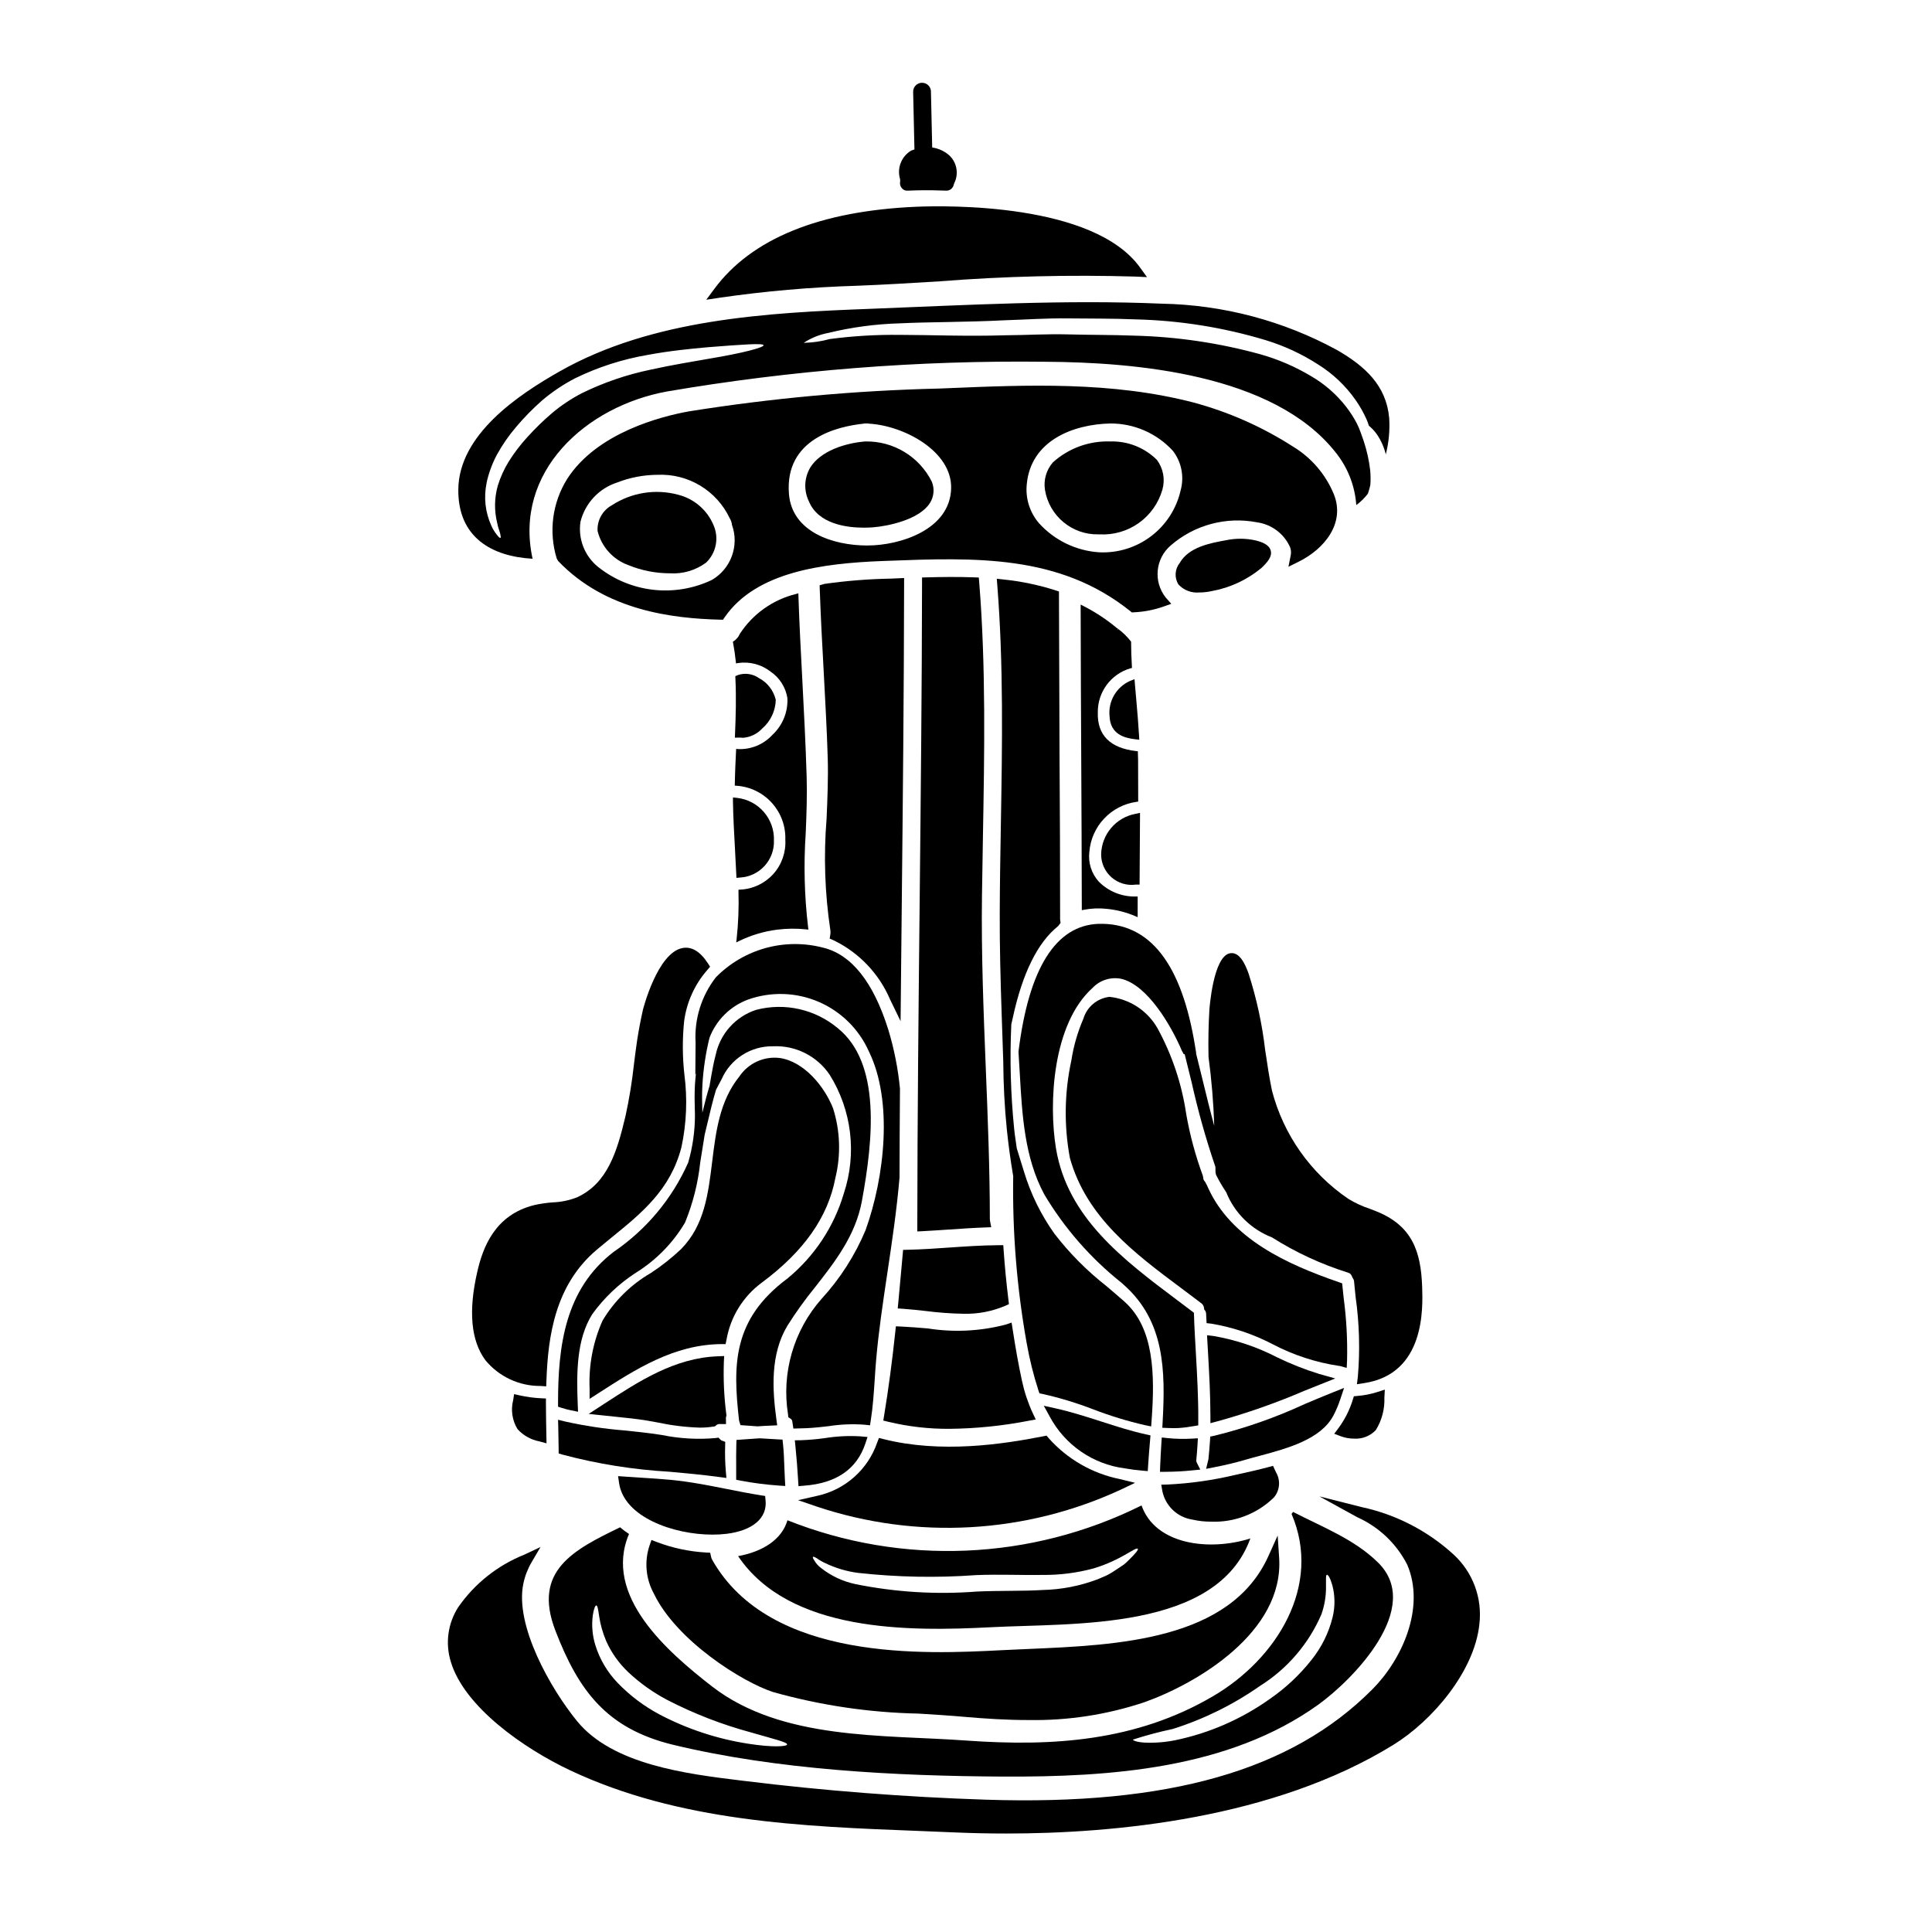
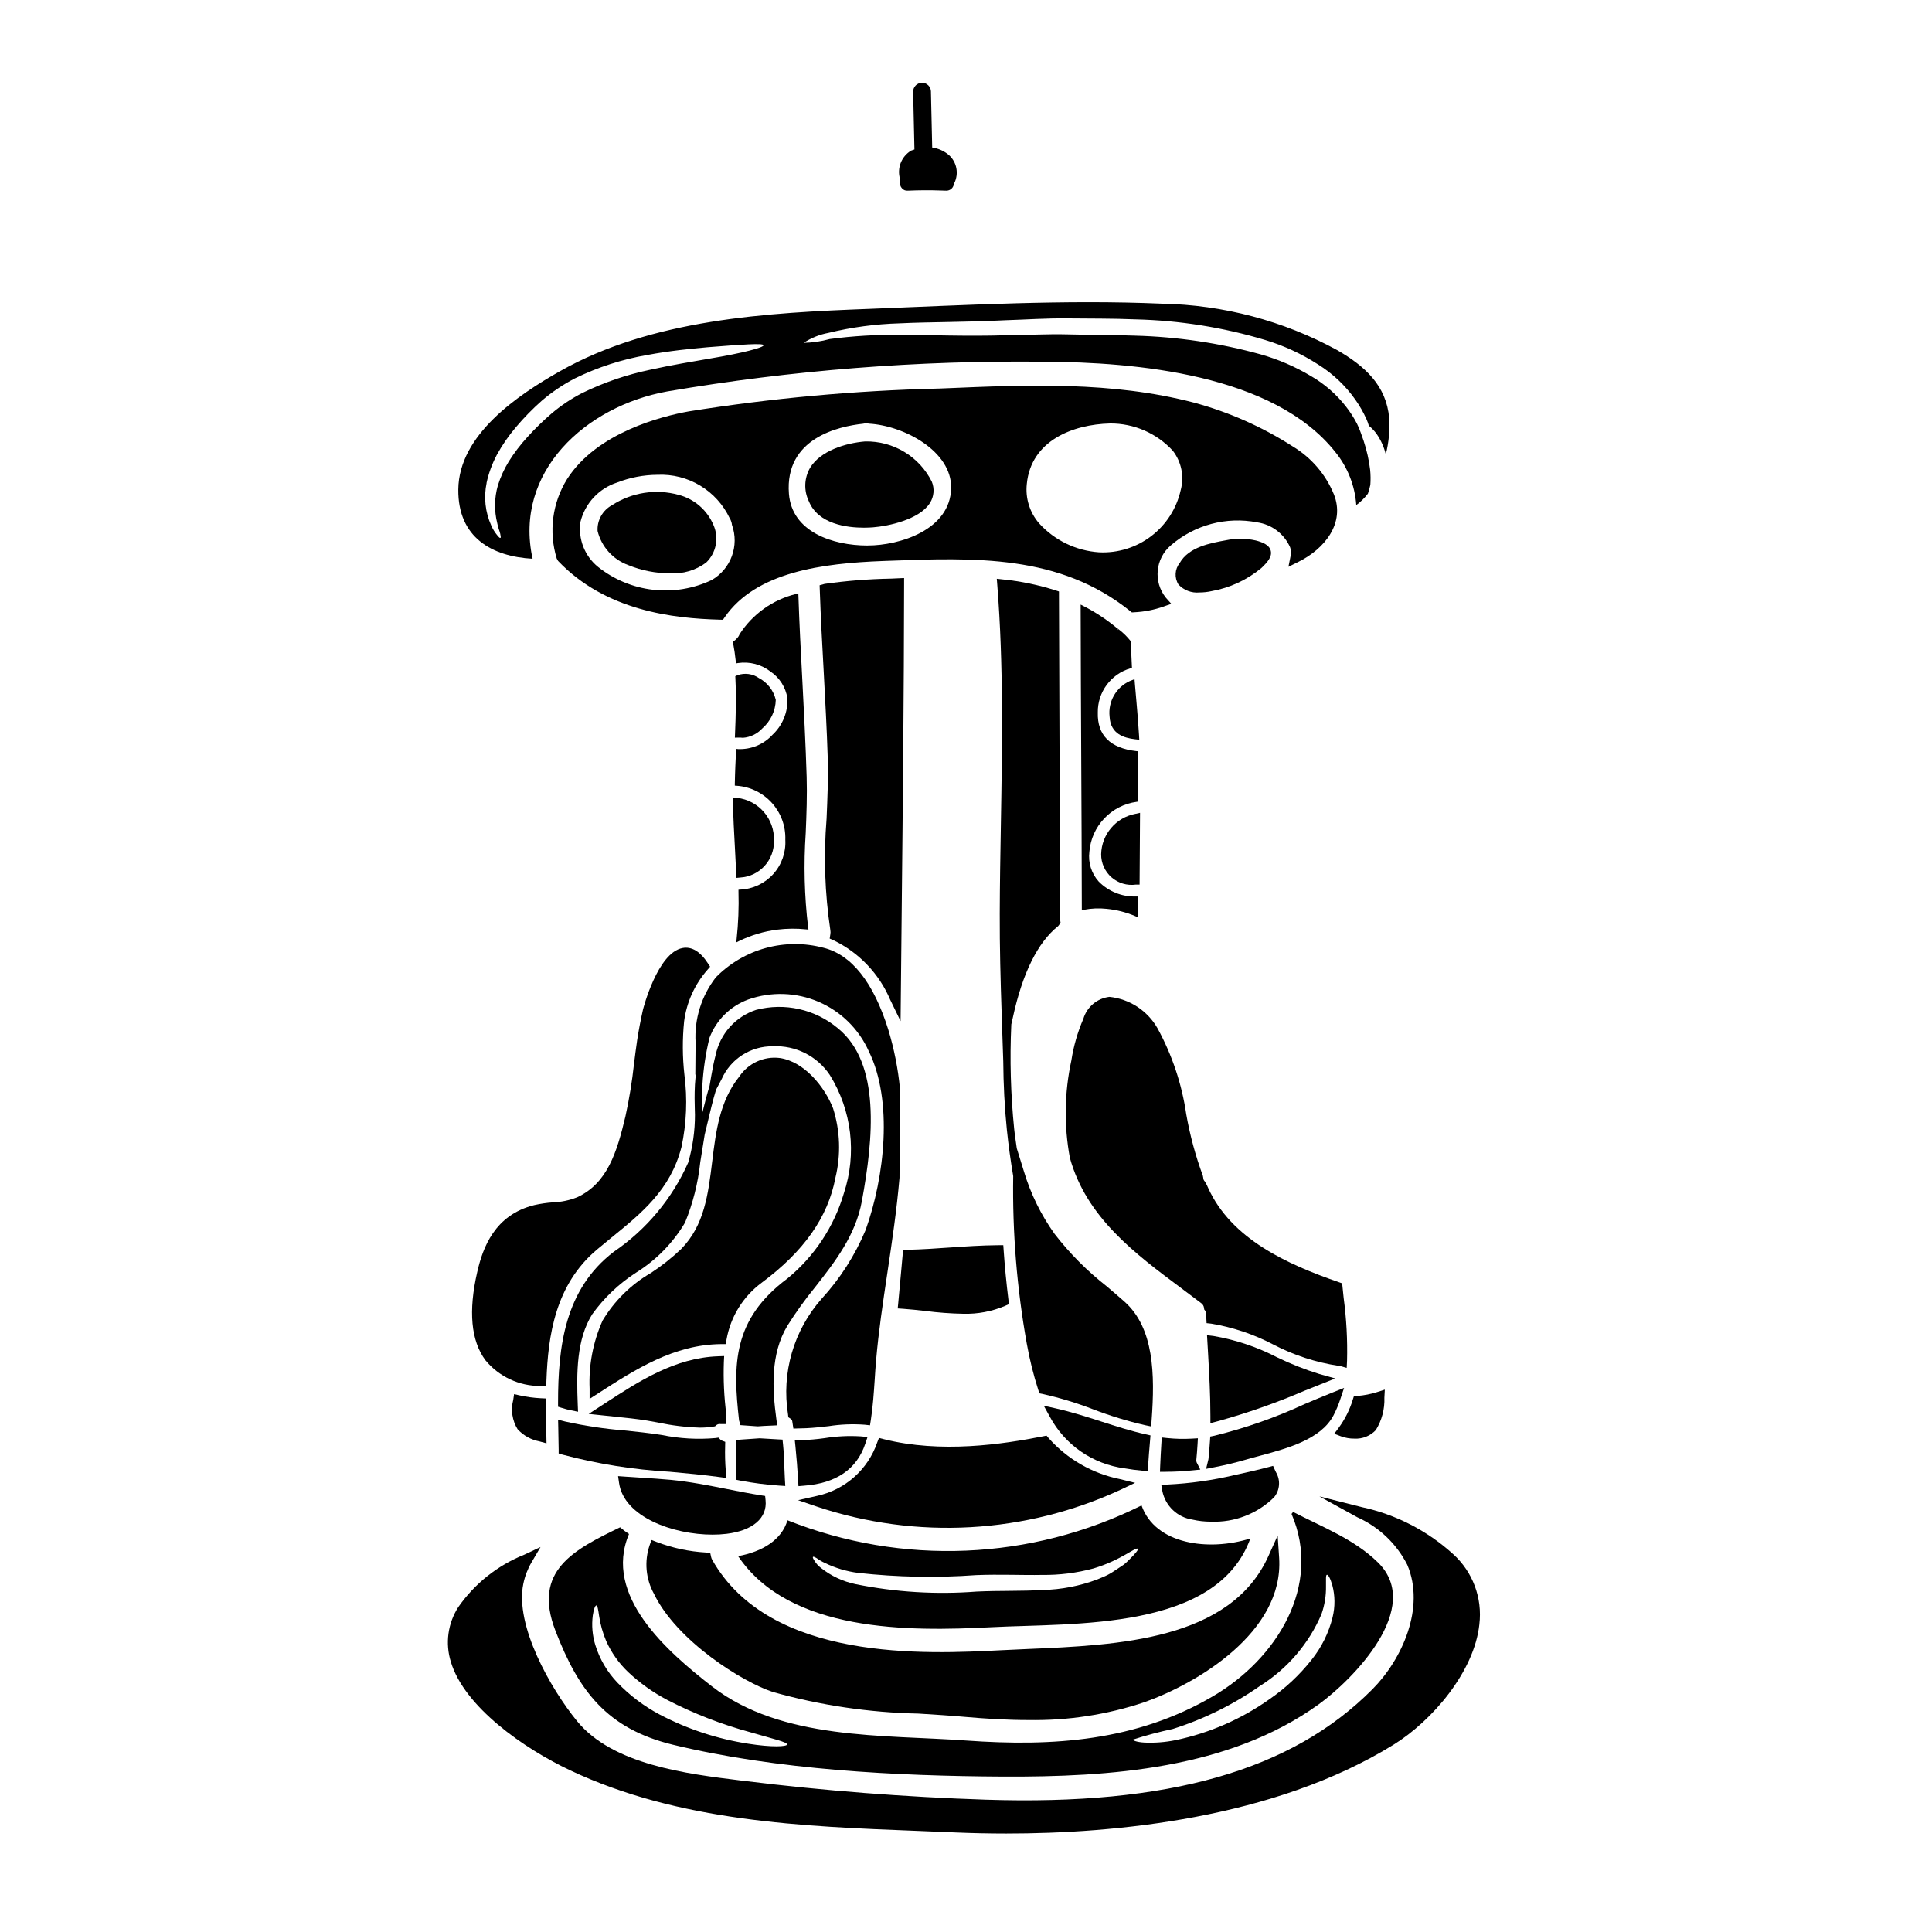
<svg xmlns="http://www.w3.org/2000/svg" fill="#000000" width="800px" height="800px" version="1.1" viewBox="144 144 512 512">
  <g>
    <path d="m446.12 359.41-1.203 0.266c-5.18 0.969-8.973 5.426-9.102 10.691-0.02 2.352 0.988 4.594 2.754 6.141 1.77 1.547 4.125 2.246 6.453 1.918h0.98z" />
-     <path d="m404.48 366.06c0.395-22.246 0.828-45.266-0.977-67.699l-0.109-1.309-1.309-0.051c-4.328-0.16-8.66-0.094-12.305 0l-1.434 0.039 0.004 1.406c-0.039 28.09-0.34 56.645-0.629 84.258-0.297 28.215-0.602 57.391-0.629 86.09v1.555l1.551-0.082c2.281-0.121 4.566-0.277 6.848-0.43 3.148-0.211 6.297-0.43 9.477-0.543l1.719-0.066-0.328-1.691 0.004-0.004c-0.031-0.152-0.047-0.309-0.047-0.465 0-13.117-0.539-26.613-1.062-39.664-0.602-15.125-1.227-30.766-1.023-45.977 0.062-5.094 0.156-10.227 0.25-15.367z" />
    <path d="m431.27 385.1c1.977-0.383 3.996-0.469 5.996-0.25 2.594 0.246 5.137 0.891 7.535 1.914l0.688 0.301 0.004-5.481h-0.555c-3.664 0.082-7.195-1.352-9.766-3.961-1.93-2.141-2.836-5.012-2.481-7.871 0.262-3.312 1.648-6.434 3.934-8.844 2.281-2.414 5.32-3.973 8.613-4.418l0.395-0.07v-0.414c0-3.543 0-7.086-0.027-10.664 0-0.602-0.027-1.227-0.055-1.824v-0.422l-0.418-0.043c-6.941-0.789-10.375-4.223-10.203-10.234v0.008c-0.078-5.41 3.465-10.207 8.66-11.719l0.395-0.098-0.023-0.395c-0.137-2.363-0.207-4.453-0.207-6.391v-0.156l-0.086-0.125-0.004-0.004c-0.945-1.211-2.047-2.289-3.273-3.215l-0.367 0.34 0.312-0.395c-0.109-0.082-0.223-0.152-0.34-0.215-2.738-2.281-5.723-4.25-8.902-5.867l-0.711-0.367v0.789c0.027 13.266 0.078 26.531 0.152 39.801 0.074 13.27 0.125 26.535 0.152 39.793v0.602z" />
    <path d="m357.1 537.72c8.508-0.629 13.965-4.375 16.219-11.141l0.586-1.758-1.852-0.172h0.004c-3.168-0.191-6.344-0.035-9.473 0.469-2.102 0.297-4.219 0.48-6.34 0.555l-1.609 0.023 0.164 1.602c0.309 3.016 0.535 6.023 0.715 9.055l0.09 1.496z" />
    <path d="m383.33 475.23-0.527 5.852c-0.246 2.715-0.484 5.434-0.75 8.156l-0.145 1.512 1.516 0.102c1.898 0.133 3.848 0.348 5.816 0.566 3.32 0.434 6.664 0.68 10.012 0.742 3.824 0.109 7.625-0.609 11.148-2.106l0.984-0.449-0.133-1.074c-0.551-4.531-0.984-8.953-1.273-13.156l-0.094-1.383h-1.387c-4.328 0.027-8.707 0.332-12.93 0.621-3.582 0.246-7.289 0.504-10.918 0.586z" />
    <path d="m351.51 526.76-0.133-1.25-1.262-0.066c-1.508-0.07-3.09-0.176-4.797-0.281l-0.859 0.059c-1.316 0.082-2.676 0.172-3.969 0.277l-1.32 0.105-0.039 1.324c-0.055 1.918-0.047 3.816-0.035 5.723v3.5l1.18 0.238c3.359 0.629 6.75 1.066 10.16 1.305l1.672 0.109-0.098-1.668c-0.062-1.086-0.105-2.172-0.145-3.254-0.062-2.039-0.145-4.07-0.355-6.121z" />
    <path d="m442.07 533.13c1.535 0.266 3.066 0.477 4.594 0.605l1.508 0.125 0.094-1.508c0.129-2.066 0.312-4.328 0.516-6.672l0.105-1.285-1.258-0.281c-3.938-0.875-7.906-2.144-11.738-3.383-3.906-1.254-7.938-2.555-12.082-3.484l-3.195-0.707 1.574 2.863v0.004c4.019 7.516 11.426 12.629 19.883 13.723z" />
    <path d="m378.2 525.39-1.262-0.32-0.473 1.215v0.004c-2.465 7.16-8.488 12.512-15.887 14.121l-5.078 1.152 4.93 1.684v0.004c26.473 8.852 55.332 7.238 80.652-4.508l3.731-1.777-4.012-0.988h0.004c-7.312-1.469-13.941-5.277-18.895-10.852l-0.559-0.668-0.855 0.168c-10.887 2.148-27.125 4.57-42.297 0.766z" />
    <path d="m446.52 542.95c-29.293 14.605-63.418 16.035-93.832 3.938-1.543 5.215-6.656 8.324-13.082 9.504 13.648 20.227 45.234 19.973 67.004 18.84 22.043-1.156 59.855 1.027 68.746-23.52-11.078 3.477-25.238 1.57-28.836-8.762zm-3.262 14.371h-0.004c-0.457 0.477-0.945 0.922-1.461 1.336-0.59 0.395-1.234 0.824-1.93 1.285-0.691 0.465-1.465 0.977-2.312 1.414-0.852 0.438-1.797 0.789-2.754 1.207h-0.004c-4.633 1.738-9.523 2.688-14.469 2.801-5.512 0.336-11.359 0.129-17.504 0.414-10.738 0.832-21.543 0.168-32.098-1.969-3.328-0.699-6.453-2.156-9.125-4.266-0.73-0.535-1.344-1.219-1.797-2.004-0.336-0.512-0.465-0.824-0.359-0.949s0.438 0.023 0.977 0.336v-0.004c0.691 0.5 1.43 0.93 2.207 1.285 2.762 1.34 5.723 2.227 8.766 2.621 10.387 1.148 20.855 1.348 31.277 0.59 6.273-0.254 12.262 0.051 17.504-0.051 4.598 0.059 9.184-0.52 13.621-1.719 7.449-2.234 11.23-5.832 11.742-5.191 0.188 0.223-0.609 1.219-2.281 2.863z" />
    <path d="m438.05 333.88c0.23 4.723 3.938 5.688 6.691 6.019l1.18 0.137-0.066-1.18c-0.172-2.984-0.434-5.992-0.695-9.008-0.133-1.512-0.266-3.019-0.395-4.527l-0.105-1.336-1.238 0.496v-0.004c-3.637 1.645-5.801 5.438-5.371 9.402z" />
    <path d="m373.35 260.99h-0.117c-5.234 0.438-11.809 2.5-14.535 6.957-1.594 2.734-1.719 6.082-0.328 8.926 2.481 6.035 10.094 6.965 14.562 6.965 1.008 0 1.855-0.047 2.441-0.094 3.996-0.309 12.277-2.043 15.062-6.43 1.086-1.703 1.27-3.828 0.492-5.691-1.629-3.25-4.144-5.973-7.254-7.852-3.109-1.883-6.691-2.848-10.324-2.781z" />
    <path d="m310.51 293.76c3.492 1.43 7.231 2.168 11.004 2.172 3.434 0.219 6.836-0.785 9.605-2.828 2.684-2.57 3.473-6.547 1.969-9.945-1.664-3.969-5.086-6.938-9.254-8.02-6.012-1.652-12.445-0.648-17.672 2.754-2.481 1.348-3.961 4.008-3.797 6.824 1.035 4.188 4.09 7.578 8.145 9.043z" />
    <path d="m302.16 475.18c1.273-1.07 2.555-2.106 3.816-3.148 8.086-6.555 15.715-12.746 18.609-24.008h0.004c1.352-6.316 1.617-12.82 0.785-19.227-0.527-4.707-0.551-9.457-0.07-14.168 0.664-5.043 2.809-9.773 6.16-13.598l0.719-0.844-0.602-0.93c-2.027-3.102-4.269-4.469-6.691-4.019-6.652 1.215-10.461 16.18-10.496 16.324-0.613 2.727-1.129 5.438-1.535 8.055-0.309 2.094-0.574 4.203-0.84 6.297-0.504 4.684-1.262 9.336-2.273 13.938-2.269 9.562-4.805 17.773-12.852 21.465v-0.004c-2.047 0.805-4.211 1.25-6.406 1.328-1.641 0.117-3.266 0.355-4.871 0.715-10.539 2.586-13.688 11.348-15.137 17.711-2.394 10.379-1.664 18.254 2.156 23.398v0.004c3.59 4.359 8.953 6.867 14.598 6.828l1.516 0.102 0.059-1.523c0.426-11.945 2.356-25.414 13.352-34.695z" />
-     <path d="m507.06 464.36c-2.023-0.668-3.961-1.566-5.773-2.676-9.98-6.797-17.16-16.98-20.203-28.664-0.727-3.516-1.273-7.184-1.797-10.734h-0.004c-0.797-6.867-2.266-13.641-4.375-20.219-0.965-2.731-2.438-5.805-4.867-5.457-4.57 0.66-5.539 14.957-5.547 15.086-0.234 4.016-0.316 8.117-0.223 12.375h-0.004c0.816 6.07 1.324 12.176 1.523 18.297-1.09-3.984-2.102-8.125-3.102-12.238-0.566-2.344-1.145-4.691-1.734-7.027h0.055l-0.277-1.707c-3.562-22.062-12.02-32.914-25.586-32.57-11.355 0.395-18.5 11.777-21.227 33.805v0.281c0.121 1.816 0.227 3.648 0.332 5.512 0.617 10.996 1.254 22.367 6.477 32.07v0.004c5.348 8.984 12.281 16.926 20.465 23.434l0.738 0.664c10.73 9.586 10.938 22.637 10.176 36.285l-0.082 1.496 1.496 0.062c0.551 0.023 1.059 0.035 1.539 0.035v0.004c0.867 0.004 1.73-0.043 2.59-0.148 0.621-0.051 1.254-0.16 1.887-0.27l2.016-0.32v-1.254c0.047-5.961-0.301-11.988-0.629-17.82-0.188-3.352-0.395-6.691-0.5-10.078l-0.027-0.699-4.449-3.352c-14.273-10.723-29.031-21.809-32.094-40.148-1.969-11.855-1-32.996 9.707-42.602 1.93-2.031 4.766-2.938 7.516-2.402 7.012 1.574 13.336 12.492 16.105 19.016l0.535 0.992 0.223-0.055c0.633 2.481 1.242 4.992 1.852 7.477 1.691 7.582 3.793 15.062 6.301 22.414l0.035 1.527 0.152 0.621c0.793 1.578 1.684 3.102 2.672 4.566 2.211 5.5 6.602 9.836 12.133 11.977 6.285 3.984 13.07 7.125 20.176 9.348 0.496 0.133 0.887 0.523 1.02 1.02l0.246 0.484c0.191 0.242 0.301 0.543 0.316 0.852l0.395 3.965h-0.004c1.008 7.051 1.211 14.188 0.609 21.281l-0.25 1.969 1.941-0.301c16.137-2.469 15.539-19.777 15.352-25.461-0.32-9.363-2.574-16.383-12.527-20.215z" />
    <path d="m288.68 516.01v-1.395l-1.391-0.066c-1.852-0.094-3.695-0.344-5.508-0.742l-1.543-0.344-0.234 1.574h-0.004c-0.676 2.621-0.258 5.402 1.156 7.707 1.523 1.676 3.551 2.812 5.777 3.234l1.898 0.52-0.035-1.969c-0.07-2.801-0.094-5.644-0.117-8.52z" />
    <path d="m338.75 339.49 1.383-0.023h0.059c0.23 0.039 0.461 0.055 0.691 0.059 1.957-0.145 3.785-1.027 5.117-2.469 2.211-1.914 3.516-4.668 3.59-7.59-0.594-2.504-2.25-4.625-4.535-5.809-1.633-1.121-3.707-1.395-5.578-0.738l-0.617 0.277 0.031 0.668c0.238 4.969 0.094 9.945-0.102 14.586z" />
-     <path d="m438.29 260.99h-0.074c-5.586-0.191-11.027 1.793-15.18 5.531-1.746 1.996-2.519 4.664-2.113 7.281 1.121 6.918 7.164 11.957 14.172 11.809h0.348-0.004c3.707 0.195 7.367-0.875 10.387-3.031 3.019-2.16 5.215-5.277 6.231-8.848 0.758-2.711 0.211-5.621-1.477-7.871-3.258-3.238-7.699-5-12.289-4.871z" />
    <path d="m340.21 376.55c5.117-0.324 9.051-4.656 8.891-9.781 0.207-5.738-4.043-10.672-9.75-11.32l-1.109-0.121v1.113c0.066 4.074 0.305 8.309 0.527 12.402 0.121 2.254 0.246 4.516 0.348 6.769l0.047 1.035z" />
    <path d="m485.45 294.2 2.684-1.328c6.871-3.391 12.426-10.234 9.348-17.906v0.004c-2.168-5.262-5.965-9.688-10.836-12.629-8.121-5.219-16.996-9.152-26.32-11.664-21.695-5.637-44.012-4.691-65.605-3.781l-2.059 0.082v-0.004c-22.141 0.535-44.223 2.555-66.098 6.043-7.086 1.27-24.371 5.566-32.273 17.93-3.922 6.289-4.93 13.969-2.754 21.059l0.359 0.645c12.641 13.27 30.535 15.242 42.902 15.57l0.789 0.02 0.453-0.656c8.324-12.047 25.871-14.301 41.941-14.914l0.82-0.031c23.617-0.902 45.941-1.746 64.715 13.305l0.438 0.352 0.559-0.027-0.004-0.004c2.672-0.121 5.312-0.633 7.836-1.52l2.059-0.73-1.453-1.637c-3.371-4.219-2.781-10.352 1.328-13.855 6.285-5.438 14.719-7.688 22.879-6.098 3.848 0.539 7.144 3.027 8.719 6.578 0.277 0.727 0.332 1.516 0.152 2.273zm-50.203-3.832v-0.004c-6.078-0.414-11.758-3.156-15.859-7.66-2.5-2.879-3.688-6.668-3.273-10.461 1.113-11.453 12.176-15.781 22.082-16.016 6.312-0.047 12.352 2.586 16.621 7.238 2.285 2.957 3.055 6.809 2.082 10.414-1.086 4.863-3.852 9.184-7.816 12.199-3.961 3.019-8.863 4.535-13.836 4.285zm-61.293-1.805h-0.098c-9.121 0-20-3.582-20.781-13.703-1.152-14.77 13.234-17.887 19.68-18.57v-0.004c0.258-0.062 0.523-0.09 0.785-0.074 0.254-0.023 0.512-0.004 0.758 0.062 9.242 0.52 21.996 7.285 21.762 17.121-0.242 11.043-13.68 15.16-22.094 15.16zm-76.121-6.297v-0.004c1.23-4.91 4.898-8.836 9.715-10.391 3.41-1.332 7.039-2.023 10.699-2.043 3.973-0.184 7.91 0.816 11.316 2.867s6.129 5.062 7.824 8.656c0.176 0.266 0.305 0.555 0.395 0.859 0.105 0.281 0.168 0.574 0.191 0.871 1.988 5.527-0.262 11.688-5.352 14.625-4.836 2.297-10.223 3.191-15.543 2.586-5.32-0.609-10.363-2.699-14.555-6.031-3.582-2.879-5.371-7.445-4.691-11.992z" />
    <path d="m357.77 349.78c-0.262-8.508-0.703-17.137-1.141-25.48-0.395-7.344-0.789-14.957-1.039-22.434l-0.023-0.637-0.613 0.184h-0.004c-6.168 1.508-11.52 5.328-14.957 10.668-0.156 0.414-0.402 0.793-0.719 1.105-0.227 0.27-0.492 0.504-0.785 0.695l-0.273 0.18 0.059 0.324c0.293 1.543 0.535 3.188 0.715 4.891l0.055 0.539 0.527-0.102h0.004c3.062-0.457 6.18 0.359 8.625 2.262 2.394 1.621 4.012 4.164 4.465 7.023 0.188 3.672-1.266 7.238-3.961 9.738-2.324 2.539-5.652 3.922-9.094 3.777l-0.52-0.059-0.027 0.52c-0.121 2.41-0.277 5.582-0.332 8.758v0.469l0.469 0.031c7.461 0.504 13.176 6.84 12.918 14.312 0.191 3.344-0.965 6.625-3.211 9.105-2.246 2.484-5.394 3.965-8.738 4.106l-0.465 0.035v0.465c0.125 4.207-0.039 8.414-0.492 12.598l-0.105 0.895 0.812-0.395h-0.004c3.176-1.539 6.582-2.551 10.082-2.988 2.527-0.312 5.086-0.34 7.621-0.074l0.629 0.066-0.09-0.629c-0.988-8.285-1.199-16.645-0.633-24.969 0.207-4.93 0.395-10.023 0.246-14.98z" />
    <path d="m382.53 192.24c-0.098 0.586 0.078 1.184 0.473 1.629 0.375 0.473 0.969 0.719 1.574 0.656 2.977-0.125 5.836-0.148 8.574-0.047 0.512 0 1.043 0.023 1.574 0.047h0.094c0.934 0 1.742-0.656 1.93-1.574 0.031-0.129 0.07-0.25 0.121-0.371 1.281-2.519 0.715-5.586-1.383-7.477-1.258-1.082-2.801-1.781-4.445-2.016l-0.332-14.793h0.004c0-1.305-1.059-2.359-2.363-2.359-1.305 0-2.359 1.055-2.359 2.359l0.344 15.312h-0.004c-0.293 0.082-0.582 0.184-0.863 0.301-2.598 1.551-3.812 4.668-2.941 7.566 0.047 0.254 0.047 0.512 0.004 0.766z" />
    <path d="m499.12 506.01 1.77 0.492 0.09-1.84h0.004c0.141-5.59-0.16-11.18-0.902-16.723l-0.395-3.84-0.887-0.312c-13.672-4.723-28.48-11.414-34.637-24.988l-0.316-0.707-0.508-0.93 0.004-0.004c-0.297-0.262-0.469-0.645-0.473-1.043l-0.109-0.551c-1.949-5.293-3.422-10.754-4.398-16.309-1.164-7.977-3.742-15.68-7.609-22.75-2.656-4.676-7.406-7.777-12.754-8.328-3.258 0.391-5.973 2.676-6.902 5.824-1.527 3.531-2.594 7.246-3.18 11.051-1.84 8.48-1.973 17.242-0.395 25.773 4.363 15.797 17.207 25.371 29.637 34.637 1.746 1.309 3.488 2.606 5.195 3.91 0.406 0.297 0.668 0.75 0.723 1.25l0.051 0.395 0.242 0.316v-0.004c0.18 0.281 0.27 0.605 0.266 0.934l0.121 2.383 1.234 0.137c5.703 0.949 11.219 2.797 16.34 5.477 5.461 2.863 11.363 4.793 17.461 5.707 0.109 0.004 0.223 0.02 0.328 0.043z" />
    <path d="m476.77 287.22c-2.59-0.582-5.273-0.598-7.871-0.051-4.148 0.754-9.84 1.781-12.262 6.019-1.312 1.637-1.449 3.93-0.332 5.711 1.426 1.531 3.484 2.309 5.566 2.109 1.078-0.004 2.148-0.121 3.199-0.352 4.863-0.867 9.418-2.981 13.223-6.137 1.543-1.484 2.894-2.953 2.465-4.594-0.414-1.582-2.246-2.258-3.988-2.707z" />
    <path d="m497.4 519.07c0.711-1.367 1.309-2.785 1.789-4.25l1.012-3.016-2.957 1.18c-2.441 0.973-4.965 2.039-7.527 3.121-7.672 3.555-15.668 6.359-23.879 8.375l-1.109 0.223-0.07 1.125c-0.105 1.574-0.234 3.148-0.395 4.723 0 0.16-0.059 0.309-0.094 0.473l-0.539 2.231 2.25-0.438c2.934-0.57 5.797-1.262 8.52-2.066 1.074-0.32 2.262-0.637 3.543-0.973 7.176-1.938 16.129-4.32 19.457-10.707z" />
    <path d="m387.4 598.12c4.168 0.262 8.352 0.516 12.539 0.891 5.242 0.453 10.812 0.816 16.531 0.816l0.004-0.004c10.465 0.195 20.887-1.402 30.816-4.723 13.852-4.926 36.957-18.5 35.699-38.234l-0.395-5.938-2.441 5.422c-10.066 22.367-39.891 23.637-63.855 24.652-2.363 0.098-4.656 0.195-6.863 0.316-19.938 1.023-61.402 3.168-76.727-24.008l0.004-0.004c-0.125-0.223-0.215-0.465-0.266-0.715l-0.238-1.102-1.125-0.059h-0.004c-4.465-0.254-8.863-1.191-13.039-2.785l-1.391-0.531-0.492 1.383c-1.445 4.25-1.035 8.91 1.133 12.844 6.012 12.484 23.469 23.438 31.562 26.059 12.555 3.535 25.508 5.457 38.547 5.719z" />
    <path d="m466.61 520.67c7.918-2.184 15.676-4.914 23.223-8.164l8.016-3.199-4.199-1.18h-0.004c-3.856-1.191-7.613-2.676-11.242-4.441-5.273-2.727-10.934-4.625-16.785-5.629l-1.746-0.211 0.281 4.883c0.305 5.414 0.617 11.02 0.617 16.531v1.891z" />
    <path d="m322.28 606.36c27.656 6.691 59.109 8.301 87.512 8.453 28.242 0.129 59.777-1.969 83.578-19.07 9.172-6.606 27.984-25.727 15.805-37.676-6.269-6.168-14.777-9.406-22.488-13.383-0.129 0.152-0.262 0.336-0.414 0.516 8.176 19.016-3.938 38.469-20.859 48.344-20.301 11.898-42.379 13.363-65.336 11.719-22-1.594-48.906-0.023-67.383-14.34-11.875-9.227-28.938-24.059-22-40.402-0.828-0.535-1.617-1.125-2.363-1.77-12.285 5.961-23.285 11.484-17.141 27.395 6.164 16.004 13.641 25.949 31.09 30.215zm132.52-4.164c8.254-2.609 16.062-6.469 23.156-11.438 7.211-4.527 12.875-11.141 16.238-18.965 0.844-2.394 1.254-4.918 1.207-7.453 0-1.852-0.074-2.93 0.23-3.008 0.309-0.078 0.902 0.852 1.441 2.754h0.004c0.738 2.785 0.762 5.711 0.074 8.512-1.023 4.129-2.934 7.988-5.602 11.309-3.16 3.996-6.902 7.496-11.105 10.383-7.461 5.297-15.941 8.996-24.902 10.867-2.731 0.559-5.516 0.773-8.301 0.645-2.004-0.129-2.981-0.539-3.008-0.789 3.469-1.121 6.996-2.062 10.566-2.816zm-153.71-30.066c0.254-1.773 0.664-2.676 0.949-2.676s0.488 1.031 0.719 2.727c0.336 2.301 0.969 4.551 1.879 6.691 1.387 3.113 3.379 5.922 5.856 8.266 3.106 2.914 6.59 5.394 10.359 7.375 7.051 3.637 14.469 6.516 22.129 8.586 5.902 1.719 9.664 2.57 9.613 3.211-0.078 0.562-4.012 0.789-10.281-0.203-8.223-1.266-16.18-3.891-23.543-7.762-4.141-2.203-7.906-5.047-11.152-8.434-2.707-2.828-4.715-6.254-5.863-9.996-0.77-2.519-0.996-5.172-0.664-7.785z" />
    <path d="m285.14 292.07c-5.062-23.055 14.109-40.426 35.672-44.332 33.035-5.641 66.516-8.273 100.03-7.871 23.953 0.129 60.652 3.211 77.074 23.977 3.234 3.992 5.156 8.883 5.512 14.008 1.168-0.855 2.207-1.879 3.086-3.035 0.254-0.758 0.469-1.527 0.641-2.309 0.098-1.328 0.078-2.66-0.051-3.984-0.312-2.613-0.891-5.191-1.723-7.688-0.254-0.719-0.512-1.465-0.789-2.234-0.281-0.789-0.605-1.559-0.977-2.312-0.824-1.594-1.797-3.109-2.902-4.523-2.551-3.289-5.723-6.047-9.328-8.121-4.16-2.484-8.629-4.41-13.289-5.731-10.867-3.004-22.062-4.668-33.336-4.961-6.039-0.23-11.949-0.18-17.656-0.336-5.707-0.152-11.281 0.203-16.531 0.23-10.559 0.332-20.172-0.105-28.062-0.105v0.004c-6.231-0.082-12.457 0.289-18.633 1.105-2.246 0.621-4.559 0.961-6.891 1.004 1.965-1.293 4.168-2.188 6.481-2.621 6.215-1.516 12.57-2.367 18.965-2.547 8.074-0.395 17.48-0.281 28.016-0.824 5.293-0.152 10.793-0.562 16.602-0.488s11.77 0 17.914 0.262c11.645 0.281 23.203 2.121 34.359 5.477 4.941 1.496 9.652 3.676 13.992 6.477 3.883 2.418 7.238 5.594 9.871 9.332 1.152 1.629 2.144 3.371 2.957 5.191 0.242 0.551 0.449 1.117 0.613 1.695 0.812 0.664 1.531 1.434 2.133 2.289 1.105 1.613 1.906 3.418 2.363 5.316 0.793-3.129 1.098-6.363 0.902-9.582-0.746-8.688-6.481-13.828-13.777-18.043-14.273-7.785-30.215-12.008-46.469-12.312-25.586-1.102-51.656 0.363-77.254 1.363-27.398 1.031-57.859 2.699-82.293 16.555-11.129 6.297-26.766 16.809-26.906 31.328-0.125 12.746 8.945 17.758 19.688 18.348zm-12.203-20.098h0.004c0.566-2.586 1.484-5.086 2.723-7.43 1.434-2.613 3.137-5.078 5.074-7.348 2.109-2.504 4.402-4.848 6.859-7.016 2.688-2.297 5.629-4.277 8.766-5.906 6.055-2.961 12.5-5.047 19.145-6.191 6.043-1.133 11.488-1.645 16.039-2.059 9.098-0.719 14.672-1.129 14.805-0.539 0.129 0.59-5.422 2.082-14.422 3.574-4.473 0.789-9.816 1.645-15.621 2.93-6.223 1.297-12.258 3.359-17.969 6.144-2.883 1.477-5.59 3.277-8.07 5.367-2.301 1.965-4.473 4.078-6.5 6.324-1.848 2.016-3.508 4.191-4.961 6.504-1.215 1.988-2.184 4.121-2.879 6.344-0.926 3.254-0.98 6.695-0.156 9.973 0.207 1.18 0.645 2.133 0.789 2.801 0.141 0.668 0.203 1.027 0.051 1.102-0.152 0.074-0.414-0.176-0.852-0.719v0.004c-0.645-0.777-1.172-1.641-1.574-2.566-1.598-3.539-2.027-7.496-1.227-11.293z" />
    <path d="m529.1 555.86c-6.852-6.231-15.23-10.535-24.281-12.473l-11.164-2.824 10.09 5.547-0.004-0.004c5.707 2.566 10.363 7.004 13.203 12.578 4.836 11.414-1.402 25.113-9.246 32.996-21.395 21.527-53.98 30.852-102.47 29.254-21.285-0.695-42.758-2.363-63.816-4.953l-1.129-0.137c-14.316-1.754-33.93-4.164-43.367-15.742-6.977-8.555-16.531-25.305-14.227-36.395l0.004-0.004c0.402-1.977 1.125-3.875 2.141-5.617l2.41-4.109-4.309 2.031h-0.004c-7.059 2.824-13.137 7.656-17.484 13.898-2.769 4.301-3.488 9.605-1.969 14.492 3.566 11.922 19.285 22.945 31.637 28.766 28.895 13.609 61.355 14.867 92.738 16.07 3.227 0.129 6.449 0.25 9.652 0.395 3.938 0.164 8.359 0.273 13.18 0.273 28.633 0 70.848-3.914 102.6-23.523 10.305-6.375 21.426-19.391 22.766-31.918l-0.004-0.004c0.844-6.957-1.746-13.891-6.941-18.598z" />
-     <path d="m371.07 219.73c7.164-0.277 14.527-0.715 22.008-1.18l-0.004-0.004c17.25-1.344 34.559-1.762 51.855-1.25l3.039 0.145-1.766-2.434c-12.285-17.32-51.562-16.531-59.324-16.219-25.664 1.109-43.691 8.43-53.578 21.773l-2.129 2.875 3.543-0.535v-0.004c12.051-1.742 24.188-2.801 36.355-3.168z" />
    <path d="m502.9 525.25c2.144 0.133 4.238-0.703 5.711-2.269 1.59-2.57 2.379-5.555 2.266-8.574l0.113-2.137-2.035 0.648h0.004c-1.688 0.531-3.43 0.871-5.191 1.02l-0.973 0.086-0.301 0.93h0.004c-0.82 2.672-2.082 5.184-3.734 7.438l-1.18 1.574 1.84 0.691h-0.004c1.117 0.402 2.293 0.605 3.481 0.594z" />
    <path d="m362.5 298.74-1.289 0.359 0.043 1.305c0.246 7.172 0.637 14.328 1.031 21.492 0.395 7.543 0.84 15.352 1.074 23.012 0.156 5.238-0.078 10.77-0.309 16.113v-0.008c-0.801 9.836-0.465 19.727 1 29.484 0.066 0.367 0.066 0.742 0 1.109l-0.176 1.129 1.043 0.457c6.738 3.262 12.066 8.855 14.992 15.746l2.754 5.672 0.293-28.867c0.297-28.516 0.602-58 0.641-87.004v-1.555l-3.465 0.156c-5.898 0.105-11.789 0.57-17.633 1.398z" />
-     <path d="m414.85 510c-0.875-4.019-1.668-8.391-2.496-13.777l-0.273-1.723-1.656 0.555h0.004c-6.707 1.738-13.695 2.078-20.539 0.996-2.363-0.199-4.723-0.395-7.086-0.504l-1.387-0.059-0.145 1.383c-0.828 7.832-1.828 15.32-2.969 22.246l-0.219 1.344 1.324 0.332v-0.008c5.324 1.285 10.785 1.91 16.262 1.867 7.027-0.074 14.031-0.789 20.93-2.133l1.887-0.348-0.82-1.734c-1.25-2.699-2.191-5.531-2.816-8.438z" />
    <path d="m412.39 413.77c2.551-11.836 6.602-20.035 12.047-24.363l0.629-0.832-0.125-0.844c0-14.434-0.051-28.875-0.152-43.324-0.07-14.199-0.121-28.398-0.152-42.59v-1.07l-1.02-0.332c-4.453-1.414-9.039-2.367-13.684-2.844l-1.773-0.195 0.137 1.777c1.66 20.973 1.301 42.414 0.945 63.145-0.137 7.949-0.277 15.898-0.301 23.832-0.027 8.766 0.191 17.281 0.535 27.375l0.395 11.723c0.043 6.074 0.34 12.137 0.957 18.172 0.422 4.098 0.992 8.203 1.68 12.293-0.23 14.871 0.973 29.73 3.594 44.367 0.746 4.195 1.777 8.332 3.082 12.383l0.277 0.809 0.844 0.164h-0.004c4.586 1.031 9.086 2.402 13.469 4.098 4.449 1.707 9.012 3.102 13.656 4.172l1.645 0.336 0.121-1.672c0.895-12.172 0.641-24.402-7.168-31.375-1.551-1.387-3.148-2.731-4.723-4.074h0.004c-5.176-4.043-9.824-8.719-13.84-13.914-3.582-5.016-6.316-10.582-8.094-16.484l-1.914-6.18c-0.223-1.707-0.516-3.418-0.688-5.117-0.93-9.211-1.188-18.48-0.762-27.73z" />
    <path d="m461.45 525.16-1.652 0.098h-0.004c-2.129 0.117-4.266 0.07-6.387-0.148l-1.527-0.16-0.102 1.531c-0.129 2.019-0.23 4.008-0.316 6.027l-0.059 1.535h1.535v-0.004c2.344-0.004 4.684-0.129 7.016-0.371l2.137-0.211-0.969-1.922c-0.086-0.215-0.117-0.449-0.082-0.68 0.133-1.355 0.234-2.684 0.316-4.043z" />
    <path d="m481.89 533.61-0.516-1.141-1.211 0.324c-2.695 0.719-5.32 1.305-7.641 1.816l-1.363 0.305v-0.004c-5.812 1.379-11.742 2.215-17.711 2.504l-1.703 0.043 0.293 1.688h-0.004c0.805 3.949 3.992 6.969 7.977 7.566 1.605 0.367 3.254 0.551 4.902 0.543 6.219 0.254 12.27-2.074 16.711-6.438 1.57-1.887 1.777-4.559 0.52-6.668-0.094-0.176-0.18-0.355-0.254-0.539z" />
    <path d="m336.49 518.87c-0.602-4.606-0.82-9.254-0.66-13.895l0.078-1.605-1.605 0.059c-11.461 0.395-20.949 6.586-30.117 12.551l-4.18 2.719 6.984 0.734c2.797 0.285 5.695 0.578 8.469 1.031 0.918 0.148 1.898 0.332 2.926 0.523v0.004c3.625 0.773 7.312 1.223 11.02 1.34 1.223 0.012 2.441-0.082 3.648-0.27l0.43-0.07 0.324-0.289h-0.004c0.309-0.262 0.719-0.379 1.121-0.316h1.477l-0.027-1.695 0.145-0.609z" />
    <path d="m332.82 550.69c1.246 0.004 2.492-0.066 3.734-0.215 6.949-0.855 10.816-4.184 10.328-8.898l-0.113-1.129-1.125-0.176c-3.035-0.48-6.055-1.078-9.055-1.676-4.82-0.953-9.805-1.941-14.828-2.422-2.684-0.25-5.352-0.418-8.016-0.582-1.379-0.09-2.754-0.172-4.125-0.273l-1.824-0.129 0.262 1.812c1.285 9.051 14.406 13.688 24.762 13.688z" />
    <path d="m291.89 515.72v1.082l1.035 0.324v-0.004c0.793 0.258 1.602 0.469 2.418 0.637l1.84 0.367-0.074-1.875c-0.344-8.469-0.332-17.32 3.836-23.957v-0.004c3.144-4.363 7.078-8.102 11.598-11.02 5.332-3.312 9.785-7.856 12.988-13.254 2.094-5.106 3.453-10.484 4.039-15.973l1.18-7.359 0.371-1.551c1.039-4.402 1.816-7.644 2.633-10.328l1.488-2.824c1.16-2.629 3.066-4.856 5.484-6.402 2.418-1.547 5.238-2.348 8.109-2.301 6.004-0.289 11.719 2.594 15.062 7.586 5.84 9.383 7.211 20.875 3.738 31.367-2.609 8.859-7.82 16.727-14.957 22.586-14.602 10.859-14.473 22.938-12.82 37.625l0.367 1.234 1.227 0.086c1.02 0.07 2.059 0.141 3.34 0.238 1.102-0.094 2.207-0.145 3.562-0.199l1.613-0.074-0.219-1.602c-1.09-8.02-1.602-17.227 2.891-24.742 2.25-3.582 4.723-7.023 7.398-10.301 5.254-6.715 10.688-13.66 12.371-22.781 3.031-16.477 5.047-36.578-6.379-45.82v0.004c-6.008-5.027-14.07-6.84-21.648-4.863-2.68 0.875-5.078 2.438-6.961 4.531-1.883 2.098-3.18 4.652-3.762 7.406-0.477 1.84-0.844 3.672-1.156 5.512l-0.469 2.723c-0.621 1.996-1.219 4.277-1.902 7.086 0-0.375 0-0.746-0.027-1.152-0.047-1.652-0.102-3.519 0.039-6.191 0.242-4.215 0.871-8.402 1.875-12.504 1.793-4.711 5.535-8.414 10.266-10.156 6.078-2.144 12.738-1.926 18.664 0.617 5.922 2.547 10.668 7.227 13.297 13.109 6.445 13.09 4.223 33.211-0.844 47.355-2.805 6.707-6.75 12.879-11.664 18.234-7.41 8.379-10.676 19.633-8.898 30.676l0.074 0.711 0.602 0.395h0.004c0.273 0.18 0.445 0.48 0.461 0.809l0.273 1.801 3.519-0.102c1.969-0.094 3.879-0.316 5.762-0.527l-0.004 0.004c3.184-0.504 6.414-0.637 9.629-0.395l1.402 0.156 0.219-1.395c0.562-3.574 0.789-7.199 1.027-10.699 0.109-1.723 0.219-3.453 0.375-5.191 0.637-7.43 1.773-15.059 2.984-23.133 1.223-8.203 2.488-16.684 3.215-25.191 0.023-7.809 0.051-15.641 0.121-23.617v0.008c-0.512-5.305-1.547-10.539-3.094-15.637-3.938-12.57-9.738-19.867-17.191-21.703h-0.004c-5.019-1.328-10.305-1.301-15.312 0.078-5.004 1.379-9.559 4.059-13.195 7.766-3.82 4.918-5.731 11.055-5.367 17.273l-0.07 8.566 0.176-0.484c-0.098 1.027-0.219 2.051-0.277 3.082-0.141 2.754-0.082 4.746-0.039 6.352 0 0.551 0.031 1.074 0.039 1.574h0.004c0.008 4.309-0.594 8.598-1.797 12.734-4.25 9.57-11.09 17.762-19.742 23.652-12.953 9.926-14.742 25.074-14.742 39.965z" />
    <path d="m292.05 528.1v1.078l1.027 0.316v-0.004c9.289 2.473 18.809 3.992 28.406 4.539 4.363 0.395 8.883 0.816 13.18 1.402l1.84 0.242-0.16-1.848c-0.184-2.219-0.238-4.445-0.172-6.668l0.023-1.047-0.977-0.367c-0.113-0.055-0.215-0.137-0.297-0.23l-0.527-0.527-0.734 0.113h-0.004c-4.769 0.426-9.574 0.152-14.262-0.809l-0.43-0.066c-3.125-0.48-6.297-0.812-9.484-1.141h-0.004c-5.277-0.422-10.523-1.211-15.695-2.363l-1.883-0.473 0.047 1.941c0.055 1.965 0.078 3.914 0.105 5.91z" />
    <path d="m345.83 483.95c11.203-8.305 17.602-17.406 19.562-27.82 1.484-6.078 1.27-12.449-0.621-18.414-2.246-5.731-7.613-12.344-14.07-13.328-4.238-0.543-8.418 1.367-10.785 4.922-5.203 6.445-6.207 14.609-7.176 22.508-1.07 8.707-2.078 16.926-8.227 23.184h0.004c-2.488 2.359-5.184 4.492-8.055 6.367-5.258 3.047-9.656 7.383-12.777 12.598-2.527 5.672-3.703 11.852-3.434 18.055v2.691l2.262-1.457c9.879-6.367 20.074-12.949 32.598-13.055h1.18l0.238-1.18h0.004c1.047-6.031 4.375-11.426 9.297-15.07z" />
  </g>
</svg>